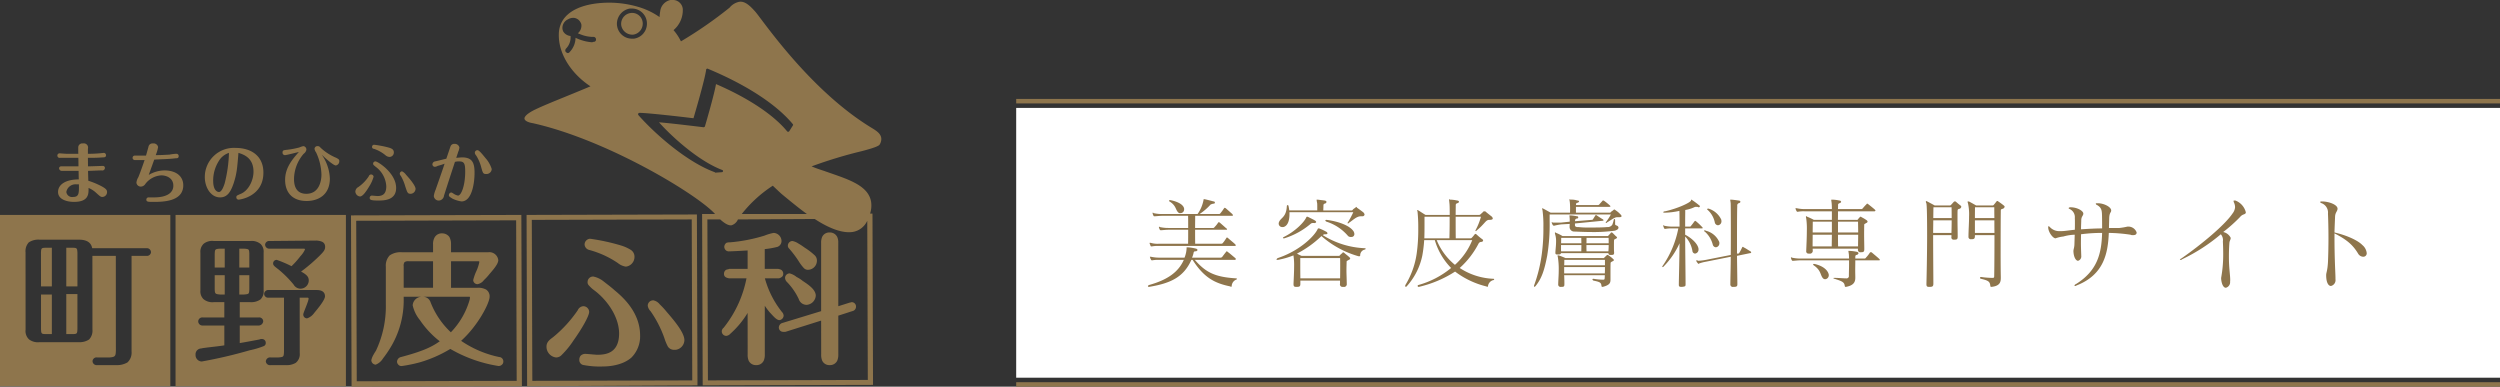
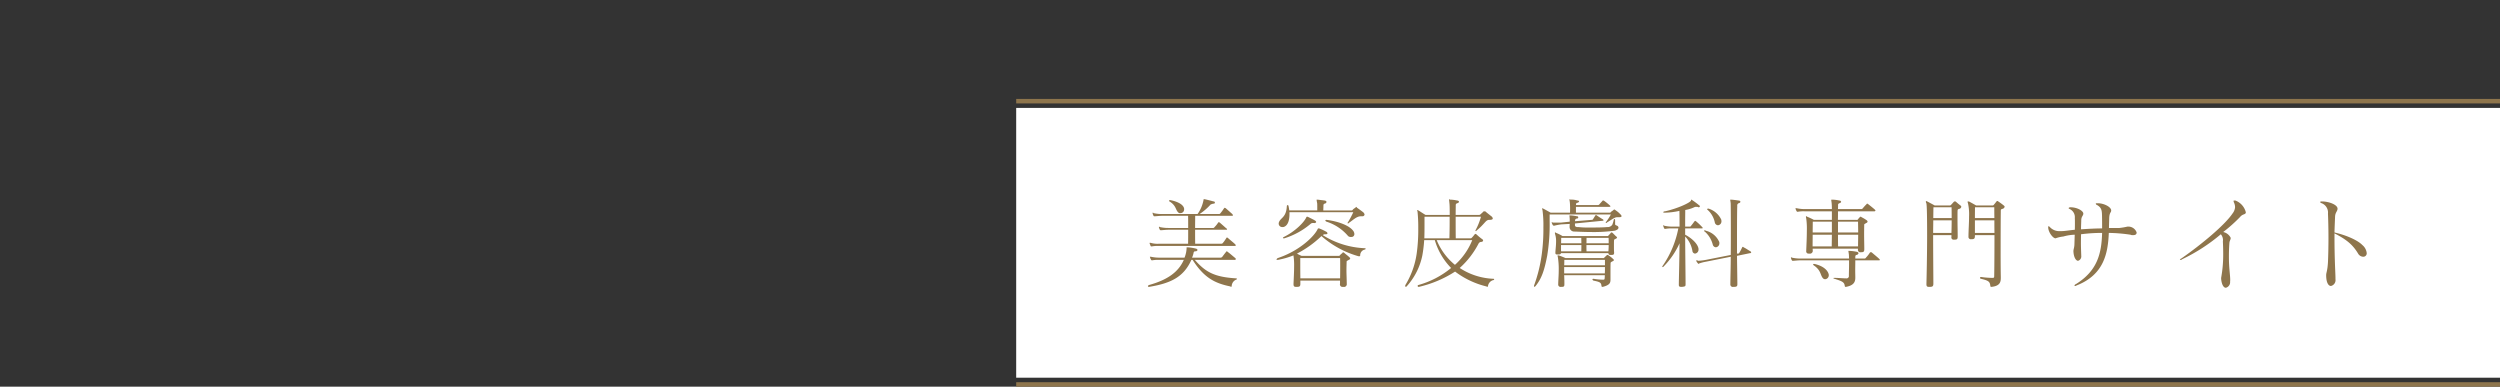
<svg xmlns="http://www.w3.org/2000/svg" id="logo_foot.svg" width="556" height="86" viewBox="0 0 556 86">
  <rect x="0" y="0" width="556" height="86" fill="#333333" stroke="none" />
  <defs>
    <style>
      .cls-1 {
        fill: #fff;
      }

      .cls-2, .cls-3 {
        fill: #8e754c;
      }

      .cls-3 {
        fill-rule: evenodd;
      }
    </style>
  </defs>
  <g id="グループ_11" data-name="グループ 11">
    <rect id="bg" class="cls-1" x="226" y="24" width="330" height="60" />
    <rect id="bar" class="cls-2" x="226" y="85" width="330" height="1" />
    <rect id="bar-2" data-name="bar" class="cls-2" x="226" y="22" width="330" height="1" />
    <path id="美容皮膚科専門サイト" class="cls-3" d="M1640.57,11665.8a0.23,0.23,0,0,0,.28-0.2,0.47,0.47,0,0,0-.11-0.2c-0.28-.2-1.16-1-1.73-1.4a0.2,0.2,0,0,0-.18-0.1,0.121,0.121,0,0,0-.13.1c-0.33.4-.55,0.7-0.93,1.2a1.731,1.731,0,0,1-.28.1h-6.38a5.08,5.08,0,0,0,.35-1.1,0.348,0.348,0,0,1,.44-0.3,0.513,0.513,0,0,0,.44-0.3,0.491,0.491,0,0,0-.33-0.3,10.53,10.53,0,0,0-1.89-.3h-0.22v0.2a6.243,6.243,0,0,1-.46,2.1h-5.59a8.336,8.336,0,0,1-1.89-.2h-0.22c0,0.1.02,0.1,0.02,0.1a1.481,1.481,0,0,0,.2.5,0.3,0.3,0,0,0,.2.2h0.08a6.981,6.981,0,0,1,1.61-.1h5.43c-1.16,2.6-3.45,4.4-7.78,5.6a0.76,0.76,0,0,0-.2.2,0.188,0.188,0,0,0,.2.2h0.06c4.86-.8,7.7-2.2,9.4-6h0.28c2.55,4,4.97,5.2,8.38,5.9a0.291,0.291,0,0,1,.13.1,0.184,0.184,0,0,0,.18-0.2,1.615,1.615,0,0,1,.97-1.4,0.224,0.224,0,0,0,.2-0.2,0.324,0.324,0,0,0-.27-0.1c-4.77-.3-6.73-1.4-9.1-4.1h8.84Zm0.06-3.1a0.206,0.206,0,0,0,.22-0.2,0.2,0.2,0,0,1-.08-0.1c-0.25-.3-1.41-1.2-1.7-1.5a1.858,1.858,0,0,1-.2-0.1,1.1,1.1,0,0,1-.11.1,8.421,8.421,0,0,1-.85,1.2,0.42,0.42,0,0,1-.31.1h-5.79c-0.02-1-.02-2-0.02-3.1h6.8c0.2,0,.31,0,0.31-0.1a0.189,0.189,0,0,0-.16-0.2c-0.33-.3-1.12-1-1.47-1.3a1.858,1.858,0,0,1-.2-0.1c-0.04,0-.11.1-0.15,0.1a5.846,5.846,0,0,1-.8,1,0.348,0.348,0,0,1-.37.2h-3.96c0-1,.02-1.9.02-2.7h8.1c0.2,0,.28,0,0.28-0.1a0.444,0.444,0,0,0-.13-0.3c-0.22-.2-1.12-1-1.47-1.3a1.858,1.858,0,0,1-.2-0.1c-0.04,0-.11.1-0.15,0.1a10.475,10.475,0,0,1-.8,1.1,0.416,0.416,0,0,1-.28.2h-4.38a12.018,12.018,0,0,0,2.44-2.1,2.472,2.472,0,0,1,.62-0.2c0.24,0,.35-0.1.35-0.2a0.266,0.266,0,0,0-.29-0.3c-0.74-.2-1.51-0.4-2.02-0.5h-0.13c-0.05,0-.07,0-0.09.2a7.835,7.835,0,0,1-1.32,3.1h-7.9a8.408,8.408,0,0,1-1.89-.2,0.153,0.153,0,0,0-.15-0.1c-0.05,0-.07,0-0.07.1l0.02,0.1a2.059,2.059,0,0,0,.2.5,0.187,0.187,0,0,0,.2.1h0.09c0.26,0,.99-0.1,1.6-0.1h5.79c0.02,0.6.02,1.2,0.02,1.9v0.8h-4.4a8.336,8.336,0,0,1-1.89-.2,0.647,0.647,0,0,1-.15-0.1,0.126,0.126,0,0,0-.07.1c0,0.1.02,0.1,0.02,0.1a1.721,1.721,0,0,0,.2.5,0.187,0.187,0,0,0,.2.1h0.09c0.26,0,.99-0.1,1.6-0.1h4.4c0,1.1,0,2.1-.02,3.1h-6.38a5.336,5.336,0,0,1-1.96-.2h-0.15c-0.05,0-.07,0-0.07.1,0,0,.02,0,0.02.1a3.413,3.413,0,0,1,.2.5,0.187,0.187,0,0,0,.2.1h0.09a7.52,7.52,0,0,1,1.67-.1h16.78Zm-11.28-8.3c-0.18-1.1-1.98-1.7-3.12-1.9h-0.07a0.168,0.168,0,0,0-.15.2,0.121,0.121,0,0,0,.08.1c1.5,0.9,1.35,1.9,1.92,2.4a0.5,0.5,0,0,0,.5.2,0.81,0.81,0,0,0,.84-0.8v-0.2Zm34.69,11c0.02,0.5.02,1.1,0.02,1.7,0,0.9,0,1.8-.02,2.8h-8.84c-0.02-1.5-.02-2.6-0.02-3.5v-1h8.86Zm1.48,5.6c-0.03-1.4-.07-2.2-0.07-2.8,0-.7.02-1.2,0.04-2,0-.2.18-0.2,0.47-0.4a0.446,0.446,0,0,0,.33-0.3,0.484,0.484,0,0,0-.2-0.3c-0.29-.3-0.86-0.7-1.17-1a2.346,2.346,0,0,1-.22-0.1,0.351,0.351,0,0,0-.17.2,2.288,2.288,0,0,0-.55.5,0.335,0.335,0,0,1-.33.1h-8.19a7.046,7.046,0,0,1-1.01-.5,22.815,22.815,0,0,0,5.44-3.9,21.206,21.206,0,0,0,8.29,4.5h0.13a0.194,0.194,0,0,0,.2-0.2,1.289,1.289,0,0,1,1.03-1.3,0.175,0.175,0,0,0,.16-0.2c0-.1-0.07-0.1-0.2-0.1a18.942,18.942,0,0,1-9.31-2.9,0.641,0.641,0,0,1,.4-0.2h0.26c0.27,0,.38-0.1.38-0.2a0.5,0.5,0,0,0-.16-0.3,10.826,10.826,0,0,0-1.69-.8h-0.11a0.175,0.175,0,0,0-.2.1c-0.7,1.6-4.05,4.9-8.91,6.5a0.636,0.636,0,0,0-.26.3c0,0.1.04,0.1,0.15,0.1h0.13a17.692,17.692,0,0,0,3.48-1,13.924,13.924,0,0,1,.15,2.5c0,1.2-.08,2.6-0.13,3.8v0.1c0,0.5.16,0.6,0.62,0.6h0.09c0.63,0,.81-0.1.81-0.7v-0.7h8.82v0.7a0.56,0.56,0,0,0,.64.7h0.09a0.619,0.619,0,0,0,.77-0.7v-0.1Zm-4.53-14.1a0.353,0.353,0,0,0-.25.1,0.463,0.463,0,0,0,.27.3,10.4,10.4,0,0,1,4.81,3.2,0.929,0.929,0,0,0,.69.2,0.636,0.636,0,0,0,.7-0.7,1.335,1.335,0,0,0-.37-0.8c-0.73-.9-2.75-1.9-5.79-2.3h-0.06Zm-2.75.7a0.431,0.431,0,0,0,.48-0.2,0.444,0.444,0,0,0-.18-0.3c-0.46-.3-1.14-0.6-1.71-0.9h-0.11a0.152,0.152,0,0,0-.18.1c-0.53,1.2-2.57,3.2-5.01,4.4-0.14.1-.2,0.1-0.2,0.2s0.09,0.1.2,0.1h0.11a16.557,16.557,0,0,0,5.94-3.3,1.029,1.029,0,0,1,.59-0.1h0.07Zm10.73-1.5a0.449,0.449,0,0,0,.51-0.4,0.95,0.95,0,0,0-.31-0.5c-0.38-.3-1.08-0.8-1.37-1a0.452,0.452,0,0,0-.19-0.2,0.444,0.444,0,0,0-.16.2,2.731,2.731,0,0,0-.57.4,0.3,0.3,0,0,1-.33.2h-6.25c0-.3.03-0.6,0.03-1h0c0-.2.02-0.5,0.28-0.5a0.562,0.562,0,0,0,.42-0.4,0.5,0.5,0,0,0-.4-0.3c-0.72-.1-0.88-0.1-1.56-0.2h-0.26a5.7,5.7,0,0,0,.13.8c0.02,0.2.02,0.7,0.02,1.2v0.4h-6.22c-0.05-.3-0.09-0.6-0.16-0.9a0.294,0.294,0,0,0-.2-0.3,0.279,0.279,0,0,0-.19.3c-0.14,2.4-1.3,2.5-1.7,3.4a1,1,0,0,0-.11.4,0.782,0.782,0,0,0,.82.8,0.836,0.836,0,0,0,.48-0.1c0.84-.4,1.1-1.6,1.1-2.8v-0.4h14.19a19.8,19.8,0,0,1-1.23,2.3c-0.03,0-.05,0-0.05.1a0.182,0.182,0,0,0,.11.1,0.117,0.117,0,0,0,.13-0.1c0.97-.6,1.72-1.5,2.75-1.5h0.29Zm24.46,5.3a14.746,14.746,0,0,1-3.85,5.5,13.787,13.787,0,0,1-4.06-5.5h7.91Zm-5.03-3.9c0,1.1-.02,2.4-0.05,3.5h-5.58c0.04-1.1.04-2.2,0.04-3.1v-1.7h5.59v1.3Zm-6.84,14.3a25.288,25.288,0,0,0,8.05-3.4,18.945,18.945,0,0,0,6.95,3.3,0.922,0.922,0,0,1,.2.1,0.2,0.2,0,0,0,.17-0.2,1.59,1.59,0,0,1,1.17-1.3,0.194,0.194,0,0,0,.2-0.2c0-.1-0.07-0.1-0.2-0.1a14.694,14.694,0,0,1-7.46-2.4,18.972,18.972,0,0,0,4.18-5.4,0.71,0.71,0,0,1,.73-0.4,0.449,0.449,0,0,0,.3-0.3,0.4,0.4,0,0,0-.19-0.3,11.739,11.739,0,0,1-1.32-1.1,1.235,1.235,0,0,1-.2-0.1,1.116,1.116,0,0,1-.16.1,6.892,6.892,0,0,1-.68.8,0.311,0.311,0,0,1-.28.1h-3.26c-0.02-1.5-.02-3.3-0.02-4.8h5.63a14.369,14.369,0,0,1-1.21,3c-0.02,0-.02,0-0.02.1a0.119,0.119,0,0,0,.09.1,0.127,0.127,0,0,0,.13-0.1c1.96-1.6,2.02-2.4,2.86-2.4,0.53,0,.77-0.1.77-0.3a0.7,0.7,0,0,0-.31-0.5c-0.37-.3-0.9-0.7-1.36-1.1h-0.36a5,5,0,0,1-.52.5,0.969,0.969,0,0,1-.42.3h-5.28c0-1,.02-1.8.02-2.1a0.44,0.44,0,0,1,.31-0.5,0.523,0.523,0,0,0,.42-0.3,0.384,0.384,0,0,0-.4-0.3,7.843,7.843,0,0,0-1.58-.2,1.451,1.451,0,0,1-.18-0.1,0.137,0.137,0,0,0-.06.1c0,0.1.04,0.3,0.08,0.8,0.05,0.3.07,1.3,0.07,2.6h-5.37c-0.55-.3-1.38-0.9-1.63-1a0.168,0.168,0,0,0-.15-0.1c-0.04,0-.07,0-0.07.1s0.05,0.2.07,0.4a33.882,33.882,0,0,1,.15,3.6,38.109,38.109,0,0,1-.35,5.6,18.388,18.388,0,0,1-2.46,6.9,0.5,0.5,0,0,0-.09.3,0.19,0.19,0,0,0,.15.2,0.517,0.517,0,0,0,.25-0.2,14.537,14.537,0,0,0,3.41-6.8,29.337,29.337,0,0,0,.41-3.4h2.36a14.764,14.764,0,0,0,3.63,6.2,19.726,19.726,0,0,1-7.33,3.8,0.186,0.186,0,0,0-.11.2,0.194,0.194,0,0,0,.2.2h0.07Zm41.38-4.4c0,0.5,0,.9-0.03,1.4h-9.04v-1.4h9.07Zm0-.4h-9.07c0.03-.4.03-0.8,0.03-1.2h9.04v1.2Zm-0.49,4.8c1.56-.4,1.72-0.9,1.72-1.6v-1.1c0-.8,0-1.9.02-2.5,0-.3.11-0.3,0.46-0.5a0.373,0.373,0,0,0,.29-0.3,1.351,1.351,0,0,0-.18-0.2,5.191,5.191,0,0,0-1.03-.8,0.252,0.252,0,0,0-.22-0.1,0.214,0.214,0,0,0-.2.1c-0.18.2-.35,0.3-0.51,0.5a0.387,0.387,0,0,1-.37.1h-8.25s-0.9-.4-1.52-0.6h-0.26a1.656,1.656,0,0,0,.07.4,16.833,16.833,0,0,1,.19,3c0,0.9-.08,1.9-0.11,2.8v0.2a0.522,0.522,0,0,0,.62.6h0.09c0.57,0,.66-0.1.66-0.6v-0.2c0-.6-0.02-1.2-0.05-1.8h9.04a4.18,4.18,0,0,1-.02.5c-0.02.4-.02,0.5-0.37,0.5a12.1,12.1,0,0,1-2.11-.2h-0.07a0.178,0.178,0,0,0-.18.2,1.029,1.029,0,0,0,.2.2c1.41,0.3,1.74.4,1.81,1.2a0.2,0.2,0,0,0,.19.2h0.09Zm-4.75-9.3c0,0.1,0,.8-0.02,1.4h-4.49c-0.02-.2-0.02-0.5-0.02-0.7v-0.7h4.53Zm6.07,0c0,0.4-.02.9-0.06,1.4h-4.87c-0.02-.6-0.02-1.3-0.02-1.4h4.95Zm-6.09-1.6c0,0.6.02,1,.02,1.2h-4.51c0-.4.02-0.9,0.02-1.2h4.47Zm6.07,0c0.02,0.3.02,0.7,0.02,1.2h-4.95c0.02-.2.02-0.6,0.02-1.2h4.91Zm0.59,3.8c0.51,0,.64-0.1.64-0.5,0-.1-0.02-0.1-0.02-0.3-0.02-.3-0.02-0.7-0.02-1.1,0-.5,0-1,0.02-1.3,0-.3.09-0.2,0.37-0.4a0.408,0.408,0,0,0,.31-0.3,1,1,0,0,0-.17-0.2c-0.27-.2-0.49-0.5-0.84-0.8a0.244,0.244,0,0,0-.22-0.1,0.174,0.174,0,0,0-.18.1,2.27,2.27,0,0,1-.46.5,0.268,0.268,0,0,1-.33.2h-9.94a8.6,8.6,0,0,0-1.41-.7,0.231,0.231,0,0,0-.2-0.1c-0.06,0-.08,0-0.08.1a1.364,1.364,0,0,0,.08.4,5.061,5.061,0,0,1,.18,1.5c0,0.8-.09,1.5-0.13,2.1a3.445,3.445,0,0,0-.02.4c0,0.3.08,0.4,0.46,0.4h0.2c0.41,0,.52-0.1.59-0.3h10.54c0.02,0.3.15,0.4,0.5,0.4h0.13Zm-0.08-9a12.949,12.949,0,0,1-1.1,1.7c-0.03,0-.05,0-0.05.1a0.182,0.182,0,0,0,.11.1,0.117,0.117,0,0,0,.13-0.1c1.19-.7,1.7-1.2,2.4-1.2h0.44c0.31,0,.44-0.1.44-0.2a0.515,0.515,0,0,0-.22-0.4,5.741,5.741,0,0,0-1.19-1,0.2,0.2,0,0,0-.19-0.1,0.188,0.188,0,0,0-.18.1,6.549,6.549,0,0,1-.55.4,0.324,0.324,0,0,1-.35.2h-7.46v-1.3h7.39c0.18,0,.27,0,0.27-0.1a0.257,0.257,0,0,0-.11-0.2,13.2,13.2,0,0,0-1.37-1.1h-0.15a0.164,0.164,0,0,0-.16.1c-0.17.2-.55,0.6-0.7,0.8a0.432,0.432,0,0,1-.35.1h-4.8v-0.1a0.329,0.329,0,0,1,.29-0.4,0.517,0.517,0,0,0,.4-0.3,0.325,0.325,0,0,0-.38-0.2,4.193,4.193,0,0,0-1.54-.2,0.5,0.5,0,0,1-.17-0.1,0.126,0.126,0,0,0-.07.1c0,0.1.07,0.3,0.11,0.8,0.02,0.3.04,0.7,0.04,1.1,0,0.3,0,.6-0.02,1h-4.31c-0.53-.3-1.41-0.8-1.65-0.9a0.16,0.16,0,0,0-.15-0.1,0.126,0.126,0,0,0-.07.1,1.656,1.656,0,0,0,.07.4,25.852,25.852,0,0,1,.19,3.8,41.635,41.635,0,0,1-.33,5.7,32.728,32.728,0,0,1-1.71,7.1,0.5,0.5,0,0,0-.05.2,0.21,0.21,0,0,0,.09.2,0.649,0.649,0,0,0,.27-0.2c1.38-1.7,1.98-3.6,2.59-6.8a42.887,42.887,0,0,0,.53-7.6v-1.5h13.62Zm0.94,1.3c0-.2-0.06-0.3-0.13-0.3a0.264,0.264,0,0,0-.18.2,4.938,4.938,0,0,1-.33,1.1,1.24,1.24,0,0,1-1.1.5c-1.05.1-2.44,0.1-3.74,0.1h-0.17a18.45,18.45,0,0,1-2.51-.1h-0.33c-0.35-.1-0.44-0.2-0.44-0.4v-0.4l6.14-.6c0.13,0,.2,0,0.2-0.1a0.3,0.3,0,0,0-.09-0.2c-0.22-.1-1.12-0.7-1.41-0.9a0.647,0.647,0,0,1-.15-0.1,0.847,0.847,0,0,0-.14.1c-0.19.3-.44,0.7-0.57,0.9a0.311,0.311,0,0,1-.28.1l-3.7.3a0.68,0.68,0,0,0,.02-0.2,0.457,0.457,0,0,1,.4-0.4,0.272,0.272,0,0,0,.31-0.3,0.253,0.253,0,0,0-.29-0.2,9.727,9.727,0,0,0-1.47-.2h-0.2c0,0.1.02,0.1,0.02,0.2,0.02,0.3.05,0.5,0.05,0.8v0.4l-1.9.2h-1.91a0.159,0.159,0,0,0-.13-0.1c-0.05,0-.07,0-0.07.1l0.02,0.1a2.917,2.917,0,0,0,.25.5c0.06,0,.11.1,0.17,0.1h0.11a13.953,13.953,0,0,1,1.59-.3l1.87-.1c0,0.1-.03.3-0.03,0.5v0.1a1.019,1.019,0,0,0,1.02,1.1c0.57,0,2.04.1,3.65,0.1a35.379,35.379,0,0,0,5.41-.3c0.59-.2.79-0.4,0.79-0.7a0.48,0.48,0,0,0-.33-0.4c-0.4-.2-0.42-0.1-0.42-0.6v-0.6Zm15.67,14.2c0-1.8-.07-6.5-0.09-10.6a6.068,6.068,0,0,1,1.61,3.2,0.645,0.645,0,0,0,.59.6,0.881,0.881,0,0,0,.77-0.9,1.514,1.514,0,0,0-.02-0.3c-0.31-1.3-1.96-2.5-2.95-3v-1.4h3.63c0.18,0,.26,0,0.26-0.1a0.231,0.231,0,0,0-.11-0.2,13.439,13.439,0,0,0-1.38-1.3,1.116,1.116,0,0,1-.16-0.1,0.647,0.647,0,0,1-.15.1c-0.15.2-.66,0.9-0.77,1a0.313,0.313,0,0,1-.35.2h-0.97v-0.9c0-1.1.02-2.1,0.02-2.8a7.605,7.605,0,0,0,1.98-.6,0.9,0.9,0,0,1,.44-0.1h0.27c0.08,0,.17.1,0.26,0.1a0.277,0.277,0,0,0,.31-0.2,0.429,0.429,0,0,0-.24-0.3,16.585,16.585,0,0,0-1.48-1.1,0.153,0.153,0,0,0-.15-0.1,0.2,0.2,0,0,0-.11.2c-0.2.5-3.06,1.8-5.79,2.4-0.24,0-.37.1-0.37,0.2s0.09,0.1.26,0.1h0.11a16.385,16.385,0,0,0,3.21-.4c0.03,0.9.03,2.1,0.03,3.5h-1.52a8.336,8.336,0,0,1-1.89-.2,0.164,0.164,0,0,0-.16-0.1c-0.04,0-.06,0-0.06.1l0.02,0.1a3.475,3.475,0,0,0,.2.5,0.174,0.174,0,0,0,.19.1h0.09a6.981,6.981,0,0,1,1.61-.1h1.25a22.027,22.027,0,0,1-3.47,8.3,0.261,0.261,0,0,0-.09.2c0,0.1.02,0.1,0.06,0.1a0.231,0.231,0,0,0,.2-0.1,17.716,17.716,0,0,0,3.57-5.2c-0.03,3.7-.14,7.5-0.16,9.2h0c0,0.4.11,0.5,0.6,0.5h0.13c0.68-.1.77-0.1,0.77-0.6h0Zm11.52-.1c-0.02-2.1-.06-4.2-0.08-6.2l2.9-.6a0.221,0.221,0,0,0,.26-0.2,1.459,1.459,0,0,0-.15-0.2c-0.4-.2-1.08-0.7-1.56-0.9a0.127,0.127,0,0,0-.13-0.1,0.14,0.14,0,0,0-.16.1c-0.2.4-.33,0.7-0.57,1.1a1.263,1.263,0,0,1-.24.3h-0.35v-2.8c0-4.1.02-7.1,0.06-7.8a0.542,0.542,0,0,1,.29-0.6,0.523,0.523,0,0,0,.42-0.3,0.384,0.384,0,0,0-.4-0.3c-0.68-.1-1.47-0.2-1.65-0.2h-0.24c0,0.1.06,0.3,0.11,0.8,0.02,0.2.04,2.8,0.04,6.3,0,1.6,0,3.4-.02,5.2l-5.56,1.1a12.516,12.516,0,0,1-1.68.2c-0.08,0-.15-0.1-0.22-0.1h-0.13c-0.06,0-.09,0-0.09.1a0.235,0.235,0,0,0,.05.1,1.079,1.079,0,0,0,.28.4,0.359,0.359,0,0,0,.18.2,0.734,0.734,0,0,1,.13-0.1,9.363,9.363,0,0,1,1.54-.4l5.5-1.1c0,2.1-.07,4.1-0.09,6.1h0a0.551,0.551,0,0,0,.68.6h0.11c0.69,0,.77-0.2.77-0.6v-0.1Zm-4.79-8.1a0.881,0.881,0,0,0,.79-0.9,0.8,0.8,0,0,0-.13-0.5,4.344,4.344,0,0,0-2.95-2.3,0.14,0.14,0,0,0-.15-0.1,0.189,0.189,0,0,0-.16.2,0.181,0.181,0,0,0,.14.1,5.763,5.763,0,0,1,1.78,2.9A0.772,0.772,0,0,0,1747.6,11663Zm-1.76-8.6a0.245,0.245,0,0,0-.18.1,0.277,0.277,0,0,0,.14.2,5.12,5.12,0,0,1,1.58,2.8,0.773,0.773,0,0,0,.7.6,0.858,0.858,0,0,0,.77-0.9,1.386,1.386,0,0,0-.06-0.4,4.666,4.666,0,0,0-2.8-2.4h-0.15Zm27.57,5.8c0,0.8-.03,1.7-0.03,2.6h-4.26c0-.7.02-1.7,0.02-2.6h4.27Zm5.85,0c0,0.9-.03,1.9-0.03,2.6h-4.44c-0.02-.9-0.02-1.8-0.02-2.6h4.49Zm-5.85-.5h-4.27c0-.9.02-1.8,0.02-2.4h4.25v2.4Zm5.82-2.4c0,0.5.03,1.4,0.03,2.4h-4.49v-2.4h4.46Zm0.66,6.8c0.55,0,.73-0.1.73-0.7h0c0-.9-0.04-2.2-0.04-3.4,0-.8.02-1.6,0.02-2,0-.2.17-0.2,0.44-0.4a0.408,0.408,0,0,0,.31-0.3,0.444,0.444,0,0,0-.18-0.3,8.2,8.2,0,0,0-1.17-.7,0.236,0.236,0,0,0-.22-0.1,0.16,0.16,0,0,0-.15.1,2.2,2.2,0,0,0-.42.5,0.348,0.348,0,0,1-.35.1h-4.11c0.02-.7.02-1.4,0.02-1.9h8.03a0.263,0.263,0,0,0,.31-0.2,2.369,2.369,0,0,0-.16-0.2c-0.33-.3-1.08-0.9-1.47-1.2a0.241,0.241,0,0,0-.2-0.1,0.14,0.14,0,0,0-.15.1,11.587,11.587,0,0,0-.91,1,0.5,0.5,0,0,1-.37.1h-5.08c0-.3.02-0.6,0.02-0.8a0.434,0.434,0,0,1,.26-0.5,0.5,0.5,0,0,0,.42-0.3,0.371,0.371,0,0,0-.39-0.3,8.038,8.038,0,0,0-1.59-.2h-0.11c-0.08,0-.11,0-0.11.1s0.05,0.3.09,0.7c0.02,0.2.05,0.6,0.05,1.3h-5.99a8.336,8.336,0,0,1-1.89-.2h-0.22c0,0.1.02,0.1,0.02,0.1a1.721,1.721,0,0,0,.2.5,0.324,0.324,0,0,0,.2.2h0.09a6.885,6.885,0,0,1,1.6-.1h5.99v1.9h-4.01a13.133,13.133,0,0,0-1.49-.7,0.213,0.213,0,0,0-.18-0.1c-0.07,0-.09,0-0.09.1a1.656,1.656,0,0,0,.07.4,17.022,17.022,0,0,1,.13,2.8c0,1.4-.09,3.2-0.13,4.2v0.2a0.5,0.5,0,0,0,.57.6h0.09a0.641,0.641,0,0,0,.77-0.8v-0.3h10.07v0.2a0.515,0.515,0,0,0,.6.6h0.08Zm-7.17,5c-0.13-.8-0.99-1.9-3.19-2.4h-0.11c-0.11,0-.17,0-0.17.1a0.231,0.231,0,0,0,.11.2c1.63,1.1,1.45,2.1,2,2.8a0.691,0.691,0,0,0,.55.3,0.875,0.875,0,0,0,.81-0.9v-0.1Zm11.07-3.2c0.2,0,.28,0,0.28-0.1a0.231,0.231,0,0,0-.11-0.2c-0.28-.3-1.16-1-1.73-1.5h-0.31a7.638,7.638,0,0,1-.93,1.2,0.378,0.378,0,0,1-.28.2h-2.09v-0.3c0-.2.02-0.5,0.31-0.5a0.563,0.563,0,0,0,.41-0.4,0.5,0.5,0,0,0-.39-0.3,9.316,9.316,0,0,0-1.61-.2h-0.26c0,0.1.06,0.4,0.11,0.8,0.02,0.2.02,0.5,0.04,0.9h-10.82a8.336,8.336,0,0,1-1.89-.2,1.116,1.116,0,0,1-.16-0.1,0.137,0.137,0,0,0-.06.1c0,0.1.02,0.1,0.02,0.1a1.481,1.481,0,0,0,.2.5,0.181,0.181,0,0,0,.2.1h0.08c0.27,0,.99-0.1,1.61-0.1h10.82v0.9c0,0.9-.04,1.8-0.04,2.7h0a0.534,0.534,0,0,1-.66.4h-0.18c-0.57,0-1.49-.1-2.31-0.1h-0.08c-0.14,0-.2,0-0.2.1a0.326,0.326,0,0,0,.22.1c1.56,0.5,2.17.7,2.28,1.5,0.03,0.2.07,0.3,0.2,0.3h0.09c1.61-.3,2.07-1,2.07-2v-0.1c0-.5-0.02-1-0.02-1.4,0-.9.02-1.6,0.02-2.4h5.17Zm16.26-8.9c0,0.9-.02,2-0.05,2.8h-4.07c0-1,.03-1.9.03-2.8h4.09Zm-0.02-2.9s0.02,1.1.02,2.4h-4.09c0.02-.9.02-1.8,0.04-2.4h4.03Zm-4.05,17c0-1.9-.05-6.6-0.05-10.8H1800v0.4a0.483,0.483,0,0,0,.55.6h0.09c0.6,0,.75-0.1.75-0.7v-0.1c0-.9-0.04-2.4-0.04-3.8v-0.6c0-.5,0-1,0.02-1.3s0.22-.3.53-0.4a0.672,0.672,0,0,0,.3-0.4,0.463,0.463,0,0,0-.19-0.3,12.84,12.84,0,0,1-1.08-.9h-0.22a0.174,0.174,0,0,0-.18.1c-0.13.1-.44,0.5-0.57,0.6a0.382,0.382,0,0,1-.35.2h-3.32s-1.28-.7-1.68-0.9a0.816,0.816,0,0,1-.19-0.1,0.175,0.175,0,0,0-.11.2,1.011,1.011,0,0,0,.11.3c0.13,0.4.17,3.5,0.17,7.1,0,4.3-.11,9.3-0.15,10.8v0.1c0,0.5.15,0.6,0.61,0.6h0.09c0.62,0,.84-0.1.84-0.7h0Zm13.57-14.1c0,0.8,0,1.8.02,2.8h-4.35v-2.8h4.33Zm-0.02-2.9s0,1,.02,2.4h-4.33c0-1.3.02-2.4,0.02-2.4h4.29Zm-0.6,17.7c1.87-.2,2.05-1.1,2.05-2v-0.2c-0.02-.9-0.04-3-0.04-5.3,0-3.9.02-8.6,0.04-9.5,0-.3.24-0.3,0.53-0.4a0.786,0.786,0,0,0,.33-0.4,0.484,0.484,0,0,0-.2-0.3,14.561,14.561,0,0,0-1.23-.9,0.252,0.252,0,0,0-.22-0.1c-0.07,0-.11.1-0.18,0.1a5.711,5.711,0,0,1-.55.7,0.373,0.373,0,0,1-.33.2h-3.63s-1.21-.7-1.63-0.9h-0.19c-0.05,0-.09,0-0.09.1a3.391,3.391,0,0,0,.11.4,11.758,11.758,0,0,1,.22,2.9c0,1.3-.11,2.8-0.13,4.2v0.2a0.522,0.522,0,0,0,.61.6h0.09c0.64,0,.73-0.2.73-0.8v-0.1h4.35c0,3.4-.02,7.4-0.06,9.1,0,0.3-.03.4-0.38,0.4h-0.09a18.111,18.111,0,0,1-2.44-.2h-0.06a0.19,0.19,0,0,0-.18.2,0.207,0.207,0,0,0,.2.2c1.65,0.4,2,.6,2.09,1.6a0.206,0.206,0,0,0,.22.2h0.06Zm30.19-13.4a14.254,14.254,0,0,1-1.76.3h-2.33c0.02-.7.04-1.5,0.06-2.2,0.05-1.3.44-1.2,0.44-1.7h0c-0.02-.8-1.65-1.6-2.97-1.6h-0.09c-0.24,0-.37,0-0.37.1a0.409,0.409,0,0,0,.29.3c1.01,0.6,1.07,1.2,1.1,2.4,0.02,1,.02,2,0.02,2.8-1.5,0-3.17.1-4.69,0.2,0-.8.05-1.6,0.05-2,0.02-.9.46-1,0.46-1.5h0c0-.6-1.36-1.4-2.84-1.4-0.28,0-.42.1-0.42,0.2s0.09,0.1.25,0.2a1.988,1.988,0,0,1,1.12,2c0.02,0.3.02,0.7,0.02,1.2,0,0.4,0,.9-0.02,1.4-1.17.1-2.2,0.3-2.93,0.3h-0.33a2.847,2.847,0,0,1-2.29-.9,0.73,0.73,0,0,0-.28-0.2,0.192,0.192,0,0,0-.09.2v0.1c0.04,1.1,1.08,2.4,1.61,2.4h0.04a7.206,7.206,0,0,1,1.72-.4,10.3,10.3,0,0,1,2.53-.4c-0.03.8-.05,1.7-0.07,2.2-0.04.8-.22,1-0.22,1.5,0,0.1.02,0.2,0.02,0.3,0.13,1.2.6,1.8,1.01,1.8a1.006,1.006,0,0,0,.71-1.1v-0.1c-0.02-.6-0.07-1.7-0.07-2.8,0-.6.02-1.3,0.02-1.9a35.44,35.44,0,0,1,4.69-.3c-0.13,4.5-.99,8.4-5.85,11.4a0.409,0.409,0,0,0-.29.3c0,0.1.05,0.1,0.13,0.1a0.414,0.414,0,0,0,.29-0.1c6.2-2.4,7.02-7.3,7.21-11.7a35.715,35.715,0,0,1,4.82.4,1.1,1.1,0,0,0,.53.1c0.59,0,.84-0.2.84-0.6a1.956,1.956,0,0,0-2.01-1.3h-0.06Zm20.86,11.6c0.13,1.4.59,2,1.05,2a1.28,1.28,0,0,0,.95-1.3c0-.2.02-0.3,0.02-0.4,0-1.2-.29-2.6-0.29-5.2,0-.9.02-1.9,0.11-3.1,0.05-.5.29-0.7,0.29-1.1h0a2.4,2.4,0,0,0-1.67-1.3,33.778,33.778,0,0,0,3.71-3.3c0.66-.8,1.17-0.5,1.32-1v-0.1a3.78,3.78,0,0,0-2.31-2.6h-0.24c-0.13,0-.17,0-0.17.1a0.8,0.8,0,0,0,.06.3,2.477,2.477,0,0,1,.27,1.1,2.6,2.6,0,0,1-.58,1.4c-1.67,2.5-6.79,6.8-11.39,10a0.448,0.448,0,0,0-.31.3h0.31c0.04,0,.07,0,0.11-0.1a39.84,39.84,0,0,0,8.69-5.6,1.983,1.983,0,0,1,.46,1.6c0.05,1.1.07,2,.07,2.8a28.6,28.6,0,0,1-.46,5.3v0.2Zm25.43-.1c0-1.1-.22-4-0.22-9.3v-0.7c2.51,1.3,4,2.4,5.25,4.5a1.372,1.372,0,0,0,1.13.7,0.758,0.758,0,0,0,.79-0.8,2.685,2.685,0,0,0-.97-1.8c-1.06-1.1-3.61-2.2-6.2-2.8,0.02-1,.09-2.5.13-3.5s0.55-1.2.55-1.8h0c-0.02-.9-1.98-1.6-3.45-1.6h-0.07a0.639,0.639,0,0,0-.37.1,0.491,0.491,0,0,0,.37.3,2.224,2.224,0,0,1,1.39,2.3c0.06,1.4.11,3.4,0.11,5.4s-0.05,4.1-.11,5.4c-0.11,2-.4,2.3-0.4,2.9,0,1.7.53,2.4,1.06,2.4a1.327,1.327,0,0,0,1.01-1.5v-0.2Z" transform="translate(-1366 -11608)" />
  </g>
-   <path id="シェイプ_1689" data-name="シェイプ 1689" class="cls-3" d="M1365.99,11693.9h37.89v-38.1h-37.89v38.1Zm29.27-7.7h0a2.957,2.957,0,0,1-.91,2.4,4.574,4.574,0,0,1-2.53.6h-4.16a0.923,0.923,0,0,1-1.08-.9,0.9,0.9,0,0,1,1.08-.8h2.67c1.31-.1,1.4-0.3,1.44-1.5l-0.01-21.1h-5.21l0.01,16.4h0a2.851,2.851,0,0,1-.74,2.2,3.911,3.911,0,0,1-2.39.6h-8.61a3.3,3.3,0,0,1-2.34-.6,2.534,2.534,0,0,1-.79-2.2l-0.01-17.2a2.848,2.848,0,0,1,.73-2.2,3.884,3.884,0,0,1,2.4-.6h8.61c0.99,0,2.75.1,3.08,1.9h12.06a0.916,0.916,0,0,1,1.02.9h0a0.888,0.888,0,0,1-1.02.8h-3.3v21.3Zm9.78,7.7h37.89v-38.1h-37.89v38.1Zm29.24-19.7h-1.63l0.01,12.3a2.458,2.458,0,0,1-.89,2.2,3.992,3.992,0,0,1-2.3.5h-3.24a0.934,0.934,0,0,1-1.11-.8,0.946,0.946,0,0,1,1.11-.9h1.65c1.17-.1,1.24-0.1,1.28-1.3v-12h-3.4a0.875,0.875,0,0,1-1.01-.8,0.909,0.909,0,0,1,1.01-.9h10.6c0.45,0,1.91,0,1.92,1.4-0.03.9-1.74,2.9-2.4,3.7a3.209,3.209,0,0,1-1.57,1.2,0.83,0.83,0,0,1-.86-0.8v-0.1c0.02-.4,1.19-2.9,1.18-3.5C1434.63,11674.2,1434.46,11674.2,1434.28,11674.2Zm-18.39,6.2h-4.8a0.958,0.958,0,0,1-1.01-.9,0.909,0.909,0,0,1,1.01-.9h4.8v-3.4h-2.35a3.05,3.05,0,0,1-2.31-.7,2.4,2.4,0,0,1-.66-1.9v-8.4a2.426,2.426,0,0,1,.74-2,3.036,3.036,0,0,1,2.23-.6h8.12a3.054,3.054,0,0,1,2.34.7,2.426,2.426,0,0,1,.63,1.9v8.4a2.447,2.447,0,0,1-.71,2,3.586,3.586,0,0,1-2.26.6h-2.34v3.4h4.21a0.884,0.884,0,0,1,1.01.9,1.049,1.049,0,0,1-1.01.9h-4.21v3.9c1.21-.2,3.33-0.6,4.37-0.8a1.1,1.1,0,0,1,.58-0.1,0.815,0.815,0,0,1,.83.8,0.731,0.731,0,0,1-.51.8,18.331,18.331,0,0,1-3.05.9,103.981,103.981,0,0,1-10.69,2.5,1.434,1.434,0,0,1-1.36-1.5,1.294,1.294,0,0,1,1.24-1.4c0.78-.2,4.21-0.5,5.16-0.7v-4.4Zm21.16-15.5a37.884,37.884,0,0,1-4.09,3.5c1.3,0.7,1.71,1.2,1.71,2a1.844,1.844,0,0,1-1.85,1.8h-0.02a1.746,1.746,0,0,1-1.49-.9,24.156,24.156,0,0,0-3.4-3.4c-0.92-.7-1.16-0.9-1.17-1.3a0.782,0.782,0,0,1,.82-0.8,25.343,25.343,0,0,1,3.27,1.4,17.777,17.777,0,0,0,1.96-2.2,5.185,5.185,0,0,0,1.03-1.5c0-.2-0.17-0.2-0.35-0.2h-7.5a0.913,0.913,0,0,1-1.01-.9,0.9,0.9,0,0,1,1.02-.8l10.5-.1c0.91,0.1,1.83.3,1.83,1.4C1438.31,11663.5,1438.07,11663.9,1437.05,11664.9Zm-53.83-.7c-0.05-1-.1-1.1-1.16-1.1h-1.32v8.6h2.48v-7.5Zm-8.1,17c0.05,1,.06,1.1,1.16,1.1h1.25v-8.8h-2.41v7.7Zm5.62-7.8v8.9h1.32c1.1,0,1.11-.1,1.16-1.1v-7.8h-2.48Zm-3.21-1.7v-8.6h-1.26c-1.09,0-1.11.1-1.16,1.1l0.01,7.5h2.41Zm38.45-2.5h-2.23v3.1c0.05,1,.06,1.1,1.16,1.2h1.07v-4.3Zm5.47-4.8c-0.05-1-.08-1-1.16-1.1h-1.07v4.2h2.23v-3.1Zm-2.23,4.8v4.3h1.07c1.1-.1,1.11-0.1,1.16-1.2h0v-3.1h-2.23Zm-3.24-1.7v-4.2h-1.07c-1.07.1-1.11,0.1-1.16,1.2v3h2.23Zm65.97-11.7-37.89.1,0.13,38.1,37.88-.1v-0.6Zm-36.61,37-0.12-35.7,35.57-.1,0.12,35.7Zm75.65-37.1-37.88.1,0.12,38.1,37.89-.2v-0.5Zm-36.6,37-0.12-35.8,35.57-.1,0.12,35.8Zm-7.38-5.3a23.4,23.4,0,0,1-8.46-3.6c3.68-3.3,6.31-8.3,6.34-9.8a1.781,1.781,0,0,0-.78-1.6,3.643,3.643,0,0,0-1.9-.4h-5.9v-5.9h6.2c0.07,0.1.08,0,.09,0.2a9.075,9.075,0,0,1-.66,2,10.507,10.507,0,0,0-.7,2,0.944,0.944,0,0,0,.97.9,2.262,2.262,0,0,0,1.41-.9,11.98,11.98,0,0,0,1.2-1.3c0.77-.9,1.95-2.2,2-3.1a1.989,1.989,0,0,0-2.25-1.8h-8.26v-1.8a3.232,3.232,0,0,0-.37-1.6,1.967,1.967,0,0,0-1.6-.8,1.817,1.817,0,0,0-1.62.8,2.858,2.858,0,0,0-.41,1.6v1.8h-6.95a4.189,4.189,0,0,0-2.69.7,3.272,3.272,0,0,0-.86,2.5v8.4h0a23.1,23.1,0,0,1-2.2,10.3c-0.07.1-.33,0.5-0.55,0.9a4.206,4.206,0,0,0-.48,1.2,1.026,1.026,0,0,0,.97,1h0a3.337,3.337,0,0,0,1.64-1.4,24.058,24.058,0,0,0,1.4-2,20.241,20.241,0,0,0,3.19-11.4h0v-0.3h14.65c0.05,0,.08,0,0.09.2a2.807,2.807,0,0,1-.08.5,17.2,17.2,0,0,1-4.17,7.2,18.083,18.083,0,0,1-4.52-6.7,1.777,1.777,0,0,0-1.79-1.2,2.051,2.051,0,0,0-2.18,1.9h0a7.916,7.916,0,0,0,1.62,3.3,20.368,20.368,0,0,0,4.4,4.7c-1.96,1.4-4.1,2.3-8.6,3.5a1.128,1.128,0,0,0-.9,1,0.866,0.866,0,0,0,.21.6,0.886,0.886,0,0,0,.87.4h0.02a33.126,33.126,0,0,0,3.9-.8,28.341,28.341,0,0,0,6.85-3,30.83,30.83,0,0,0,10.73,3.8,1.057,1.057,0,0,0,.76-0.3,0.875,0.875,0,0,0,.3-0.7A0.964,0.964,0,0,0,1477.01,11687.4Zm-14.7-15.4h-6.53v-4.8a1.272,1.272,0,0,1,.19-0.9,1.382,1.382,0,0,1,.92-0.2h5.42v5.9Zm33.43,4.1h0a1.457,1.457,0,0,0-1.25.9,28.49,28.49,0,0,1-5.5,6l0.18,0.2-0.18-.2c-0.82.6-1.45,1.1-1.45,2.1a2.414,2.414,0,0,0,2.13,2.4h0.06a1.718,1.718,0,0,0,1.23-.6,19.128,19.128,0,0,0,2.6-3.2c1.93-2.7,3.43-5.4,3.47-6.3A1.3,1.3,0,0,0,1495.74,11676.1Zm1.35-12.5a21.085,21.085,0,0,1,6.32,2.9,3.726,3.726,0,0,0,1.77.8,2.172,2.172,0,0,0,1.93-2.2,1.8,1.8,0,0,0-.94-1.6,9.2,9.2,0,0,0-2.04-.9,45.256,45.256,0,0,0-6.89-1.5h-0.04a1.294,1.294,0,0,0-1.19,1.3A1.353,1.353,0,0,0,1497.09,11663.6Zm15.65,12.1a2.358,2.358,0,0,0-1.42-.9c-0.02-.1-0.04,0-0.05,0a1.181,1.181,0,0,0-1.21,1.2,2.145,2.145,0,0,0,.62,1.2,24.847,24.847,0,0,1,3.08,6,10.484,10.484,0,0,0,.79,1.9,1.625,1.625,0,0,0,1.32.7h0.38a2.219,2.219,0,0,0,1.96-2.2c-0.04-1.7-2.35-4.4-3.99-6.3A16.294,16.294,0,0,0,1512.74,11675.7Zm-10.12-3.2c-0.54-.5-1.46-1.2-2.36-1.9a5.391,5.391,0,0,0-2.31-1.1,1.214,1.214,0,0,0-1.27,1.2,0.962,0.962,0,0,0,.31.8,6.877,6.877,0,0,0,1.22,1.1c2.66,2,5.47,5.7,5.48,9.6h0c-0.03,4.3-2.87,4.7-4.87,4.7-0.36,0-2.24-.2-2.71-0.2a1.462,1.462,0,0,0-.96.4,1.35,1.35,0,0,0-.31.9,1.118,1.118,0,0,0,1.04,1.2,18.748,18.748,0,0,0,4.28.3h0.04c0.8,0,4.13-.1,6.25-2a6.677,6.677,0,0,0,1.91-4.9C1508.35,11677.3,1504.3,11673.9,1502.62,11672.5Zm41.02,2a1.841,1.841,0,0,0,1.7,1.3h0.03a2.188,2.188,0,0,0,2.06-2.1c-0.06-1.4-1.84-2.5-2.86-3.2l-0.16.2,0.15-.2a7.416,7.416,0,0,0-1.4-.9,3.929,3.929,0,0,0-1.55-.8,1.023,1.023,0,0,0-1.01,1,1.347,1.347,0,0,0,.31.8A14.05,14.05,0,0,1,1543.64,11674.5Zm-0.07-8.5a9.372,9.372,0,0,0,1.19,1.6,1.2,1.2,0,0,0,.91.4h0.07a2.013,2.013,0,0,0,1.94-2,1.583,1.583,0,0,0-.47-1.2,14.914,14.914,0,0,0-2.21-1.7h0c-0.29-.2-0.83-0.6-1.37-0.9a3.742,3.742,0,0,0-1.4-.6,1.039,1.039,0,0,0-1.01,1,0.881,0.881,0,0,0,.3.7A24.579,24.579,0,0,1,1543.57,11666Zm11.9,9.2h0c-0.17,0-.33.1-0.49,0.1l-2.54.8-0.01-14.1a2.87,2.87,0,0,0-.23-1.3,1.817,1.817,0,0,0-1.7-1h0a1.753,1.753,0,0,0-1.66,1,3.2,3.2,0,0,0-.22,1.3v15.2l-8.52,2.6a1.1,1.1,0,0,0-.89,1,0.96,0.96,0,0,0,.94,1h0.53l7.94-2.5,0.01,7.5a3.4,3.4,0,0,0,.22,1.4,1.744,1.744,0,0,0,1.64,1h0.04a1.774,1.774,0,0,0,1.68-1,3.434,3.434,0,0,0,.23-1.4v-8.6l3.09-1a1.017,1.017,0,0,0,.85-1A0.966,0.966,0,0,0,1555.47,11675.2Zm-15.19,3a1.249,1.249,0,0,0-.36-0.8,20.849,20.849,0,0,1-3.81-7.5h2.92a0.992,0.992,0,0,0,.67-0.2,0.825,0.825,0,0,0,.49-0.8,0.99,0.99,0,0,0-.47-0.9,2.24,2.24,0,0,0-.69-0.2h-2.95v-4.4a18.915,18.915,0,0,0,2.84-.5,1.386,1.386,0,0,0,.89-1.3h0a1.827,1.827,0,0,0-1.78-1.8,11.171,11.171,0,0,0-2,.6,36.525,36.525,0,0,1-7.73,1.5,2.05,2.05,0,0,0-.73.1,1.113,1.113,0,0,0-.49.9,1.1,1.1,0,0,0,.39.8,1.024,1.024,0,0,0,.74.2c0.42,0,2.47-.1,4.06-0.2v4.1h-4.09c-0.17.1-.43,0.1-0.68,0.2a1,1,0,0,0-.48.9,0.812,0.812,0,0,0,.47.8,2.24,2.24,0,0,0,.69.2h3.84a25.286,25.286,0,0,1-5.09,11,1.046,1.046,0,0,0-.41.8h0a1.011,1.011,0,0,0,1.04,1h0a1.483,1.483,0,0,0,.89-0.5,19.923,19.923,0,0,0,3.82-4.6l0.01,9.2a3.4,3.4,0,0,0,.22,1.4,1.744,1.744,0,0,0,1.64,1h0.04a1.763,1.763,0,0,0,1.68-1,3.271,3.271,0,0,0,.23-1.4V11676a14.725,14.725,0,0,0,1.13,1.5c0.76,0.8,1.39,1.6,2.06,1.7A1.052,1.052,0,0,0,1540.28,11678.2Zm-160.9-35.1h4.04c0.03,0.3.03,1.6,0.03,1.9h-3.81a0.445,0.445,0,0,0-.5.4,0.6,0.6,0,0,0,.56.6h3.78c0,0.3.03,1.6,0.04,1.9-2.85,0-4.61,1.1-4.61,2.8s2.06,2.2,3.54,2.2c3.31,0,3.27-1.8,3.24-3.1a5.511,5.511,0,0,1,1.71,1.1c0.98,0.9,1.05.9,1.43,0.9a1.081,1.081,0,0,0,.98-1.1c0-.4-0.2-0.7-1.08-1.2a17.417,17.417,0,0,0-3.09-1.3c0-.1-0.06-2-0.06-2.2,0.66,0,2.4-.1,3.03-0.1a0.575,0.575,0,0,0,.72-0.5,0.437,0.437,0,0,0-.45-0.5c-0.3,0-2.78.1-3.31,0.1,0-.7-0.02-1.5-0.02-1.9,1.1,0,2.1,0,3.28-.1,0.37,0,.75,0,0.75-0.5a0.514,0.514,0,0,0-.46-0.5c-0.08,0-.87.1-1.03,0.1a24.647,24.647,0,0,1-2.54.1v-1.1a0.944,0.944,0,0,0-1.09-1.2,0.906,0.906,0,0,0-1.06.9c0,0.3,0,1.2.02,1.4h-2.7c-0.16,0-1.39-.1-1.49-0.1a0.484,0.484,0,0,0-.47.5A0.5,0.5,0,0,0,1379.38,11643.1Zm2.91,8.7a1.3,1.3,0,0,1-1.54-1.1,2.075,2.075,0,0,1,2.26-1.7h0.54C1383.58,11650.9,1383.59,11651.8,1382.29,11651.8Zm13.7-8.2h2.17c-0.21.6-.82,2.4-1.39,3.8a3.056,3.056,0,0,0-.43,1.2,0.967,0.967,0,0,0,1,.9,1.228,1.228,0,0,0,.99-0.6,4.778,4.778,0,0,1,3.59-1.9c0.78,0,2.63.4,2.63,2.3,0,1.6-1.47,2.6-4.28,2.6h-1.22a0.478,0.478,0,0,0-.5.5c0,0.5.43,0.5,1.51,0.5,2.04,0,6.7,0,6.7-3.7,0-1.9-1.46-3.3-4.23-3.3a7.071,7.071,0,0,0-3.45,1c0.43-1.2.83-2.3,1.22-3.4,1.59-.1,3.19-0.1,4.77-0.3,0.3,0,.67,0,0.67-0.5a0.494,0.494,0,0,0-.44-0.5,9.075,9.075,0,0,0-1.65.2c-0.53,0-1.42.1-3.02,0.1a7.761,7.761,0,0,0,.53-1.8,1.007,1.007,0,0,0-1.11-.8,0.912,0.912,0,0,0-1.04.8c-0.09.3-.44,1.6-0.54,1.9h-2.49A0.5,0.5,0,1,0,1395.99,11643.6Zm18.97,8.3c1.58,0,2.34-1.2,2.99-3.1,0.69-2.1.79-3.2,1.08-6.8,1.33,0.4,3.35,1.2,3.35,4.2,0,1.8-1.04,4.3-3.06,5-0.61.3-.76,0.3-0.76,0.7a0.5,0.5,0,0,0,.5.5c0.31,0,5.52-.7,5.52-6,0-3.9-2.94-5.5-6.13-5.5a6.473,6.473,0,0,0-6.9,6.5C1411.55,11649.6,1412.83,11651.9,1414.96,11651.9Zm-0.29-8.1a4.054,4.054,0,0,1,2.25-1.8,30.156,30.156,0,0,1-.96,6.8c-0.16.5-.62,1.9-1.26,1.9-0.35,0-1.29-.3-1.29-2.5A8.108,8.108,0,0,1,1414.67,11643.8Zm14.74-1.3c0.29,0,2.64-.6,3.06-0.7-1.42,1.6-3.06,3.5-3.06,6.2,0,2.9,1.71,4.7,4.77,4.7,2.55,0,5.18-1.3,5.18-5a9.843,9.843,0,0,0-1.81-5.3c1.23,1.2,2.69,2.4,3.13,2.4a0.939,0.939,0,0,0,.78-1c0-.3-0.12-0.4-0.68-0.7a11.633,11.633,0,0,1-3.54-2.3,0.694,0.694,0,0,0-.6-0.3,0.629,0.629,0,0,0-.69.6,1.813,1.813,0,0,0,.35.8,12.286,12.286,0,0,1,1.19,4.9c0,1.6-.59,4.3-3.37,4.3-2.57,0-2.73-2.3-2.73-3.3a8.715,8.715,0,0,1,2.15-5.6,1.447,1.447,0,0,0,.6-0.9,0.764,0.764,0,0,0-.66-0.8,3.923,3.923,0,0,0-.92.3,19.194,19.194,0,0,1-2.61.5c-0.86.1-1.11,0.1-1.11,0.6A0.531,0.531,0,0,0,1429.41,11642.5Zm26.7,6.9c0.5,1.5.54,1.7,1.26,1.7a1.14,1.14,0,0,0,1.05-1.1c0-.7-1.34-2.3-2.09-3.1a2.45,2.45,0,0,0-.91-0.8,0.555,0.555,0,0,0-.51.5,0.648,0.648,0,0,0,.22.5A9.643,9.643,0,0,1,1456.11,11649.4Zm-6.94-8.3a8.019,8.019,0,0,1,2.53,1.4,1.456,1.456,0,0,0,.96.4,0.976,0.976,0,0,0,.93-1c0-.7-0.52-0.9-1.21-1.1a22.824,22.824,0,0,0-3.12-.6,0.443,0.443,0,0,0-.51.4A0.418,0.418,0,0,0,1449.17,11641.1Zm0.79,10.5c-0.2,0-1.11-.1-1.27-0.1a0.488,0.488,0,0,0-.47.5c0,0.4.18,0.6,1.82,0.6,1.28,0,4.06,0,4.06-2.8,0-3.3-4.06-5.9-4.59-5.9a0.5,0.5,0,0,0-.53.5c0,0.2.06,0.3,0.71,0.8a5.763,5.763,0,0,1,2.22,4.2C1451.91,11650.9,1451.34,11651.6,1449.96,11651.6Zm-3.9.1c0.63,0,1.43-1.2,2.03-2.2a8.264,8.264,0,0,0,1-2.2,0.573,0.573,0,0,0-.56-0.5,0.553,0.553,0,0,0-.51.4,8.745,8.745,0,0,1-2.33,2.4,1.2,1.2,0,0,0-.66,1A1.158,1.158,0,0,0,1446.06,11651.7Zm16.64-6.6a1.239,1.239,0,0,0,.61-0.2,12.973,12.973,0,0,0,1.57-.5c-0.76,2.3-1.45,4.2-2,5.8a5.273,5.273,0,0,0-.4,1.4,1.1,1.1,0,0,0,1.17,1,1.225,1.225,0,0,0,1.1-1.1c0.79-2.5,1.61-5,2.43-7.5a3.436,3.436,0,0,1,.99-0.1c1.13,0,1.29.6,1.29,2.3,0,3-.86,5.3-1.61,5.3a3.079,3.079,0,0,1-.94-0.4,1.782,1.782,0,0,0-.55-0.3,0.607,0.607,0,0,0-.53.6c0,0.3.21,0.4,0.84,0.8a7.243,7.243,0,0,0,1.96.6c2.34,0,2.91-4.1,2.91-6.4,0-2.4-.64-3.4-2.85-3.4-0.15,0-1,.1-1.22.1,0.06-.2.41-1.2,0.42-1.3a2.887,2.887,0,0,0,.28-1,1.036,1.036,0,0,0-1.11-.8,0.845,0.845,0,0,0-.88.6c-0.14.4-.77,2.3-0.92,2.7-0.91.2-2,.5-2.52,0.6a0.712,0.712,0,0,0-.57.6A0.556,0.556,0,0,0,1462.7,11645.1Zm10.35,0.2c0.33,1.2.41,1.4,1.06,1.4a1.175,1.175,0,0,0,1.25-1.1,6.555,6.555,0,0,0-1.35-2.4c-0.51-.6-1.4-1.8-1.81-1.8a0.582,0.582,0,0,0-.6.6,1.136,1.136,0,0,0,.31.6A9.248,9.248,0,0,1,1473.05,11645.3Zm33.81-29.6a2.473,2.473,0,0,0,2.06-2.8,2.356,2.356,0,0,0-2.7-2,2.431,2.431,0,0,0-2.06,2.7A2.505,2.505,0,0,0,1506.86,11615.7Zm55.13,23c-0.13-1-1.09-1.6-1.87-2.1-13.9-8.3-24.56-24.2-26.14-26-1.07-1.2-2.26-2.4-3.56-2.2a3.728,3.728,0,0,0-2.16,1.3,92.675,92.675,0,0,1-10.82,7.5,11.177,11.177,0,0,0-1.65-2.5,5.79,5.79,0,0,0,2.06-4.7,2.2,2.2,0,0,0-2.34-2h-0.4a2.911,2.911,0,0,0-2.29,2.6,8.152,8.152,0,0,0-.13,1.2,16.2,16.2,0,0,0-4.2-2.1,22.931,22.931,0,0,0-10.11-.9c-4.34.6-8.02,2.6-8.1,6.8a10.732,10.732,0,0,0,.09,1.6c0.54,3.9,3.29,7.6,6.95,10-5.44,2.3-9.95,4-12.58,5.3-1.57.8-2.17,1.5-2.09,1.9,0.04,0.4.65,0.8,1.88,1,16.48,3.7,36.51,15.8,40.51,20.2h-2.89l0.13,38.1,37.88-.1v-0.6l-0.12-37.5h-0.53a5.893,5.893,0,0,0,.24-2.5c-0.55-3.9-5.43-5.2-10.5-7-0.91-.3-1.84-0.6-2.75-1a100.283,100.283,0,0,1,11.22-3.4c2.28-.6,3.81-1.1,3.94-1.5A2.213,2.213,0,0,0,1561.99,11638.7Zm-55.9-28.8h0.45a3.33,3.33,0,0,1,3.31,2.9,4.193,4.193,0,0,1,.03.5,3.361,3.361,0,0,1-2.89,3.3h-0.45a3.33,3.33,0,0,1-3.31-2.9,2.693,2.693,0,0,1-.03-0.4A3.454,3.454,0,0,1,1506.09,11609.9Zm-12.09,6.5a4.638,4.638,0,0,1-1.24,3.1h0l-0.09.1a0.489,0.489,0,0,1-.32.2h-0.07a0.642,0.642,0,0,1-.39-0.2h0a0.472,0.472,0,0,1-.17-0.4,0.638,0.638,0,0,1,.17-0.4,3.535,3.535,0,0,0,1.01-2.6c0-.1-0.01-0.2-0.01-0.2a2.1,2.1,0,0,1-1.63-1,2.256,2.256,0,0,1-.17-0.6,2.106,2.106,0,0,1,1.23-2.1,2.47,2.47,0,0,1,.79-0.3,1.858,1.858,0,0,1,2.01,1,1.263,1.263,0,0,1,.18.5,2.184,2.184,0,0,1-.79,1.9q0.345,0.15.75,0.3a7.359,7.359,0,0,0,2.38.5H1498a0.559,0.559,0,0,1,.55.5v0.1a0.467,0.467,0,0,1-.48.5c-0.14,0-.28.1-0.43,0.1A10.11,10.11,0,0,1,1494,11616.4Zm13.98,17.2a0.282,0.282,0,0,1-.05-0.3,0.331,0.331,0,0,1,.27-0.2c1.91,0,10.48,1,12.03,1.2,0.41-1.4,2.53-8.6,2.82-10.8a0.193,0.193,0,0,1,.14-0.2c0.08,0,.17-0.1.26,0,7.7,3.2,14.87,7.5,18.87,12.3a0.219,0.219,0,0,1,.02.3l-0.82,1.3a0.215,0.215,0,0,1-.23.1,0.236,0.236,0,0,1-.24-0.1c-3.3-4-9.31-7.7-15.81-10.5-0.45,2.6-2.46,9.4-2.46,9.4a0.353,0.353,0,0,1-.31.2c-0.01,0-7.26-.9-9.91-1.1,3.13,3.5,9,8.7,14.06,10.6a0.26,0.26,0,0,1,.18.3,0.288,0.288,0,0,1-.28.2l-1.45.1-0.1-.1C1518.65,11644,1511.5,11637.6,1507.98,11633.6Zm29.89,15.7c0.62,0.6,1.26,1.2,1.91,1.8,1.82,1.5,3.75,3.1,5.68,4.5h-14.5A28.514,28.514,0,0,1,1537.87,11649.3Zm-14.43,43.3-0.12-35.8h2.85c1.2,1.1,2.03,1.4,2.54,1.3a2.324,2.324,0,0,0,1.41-1.3l17.07-.1c3.06,2,6.02,3.2,8.35,2.9h0.02a4.334,4.334,0,0,0,3.32-2.5l0.12,35.4Z" transform="translate(-1366 -11608)" />
</svg>